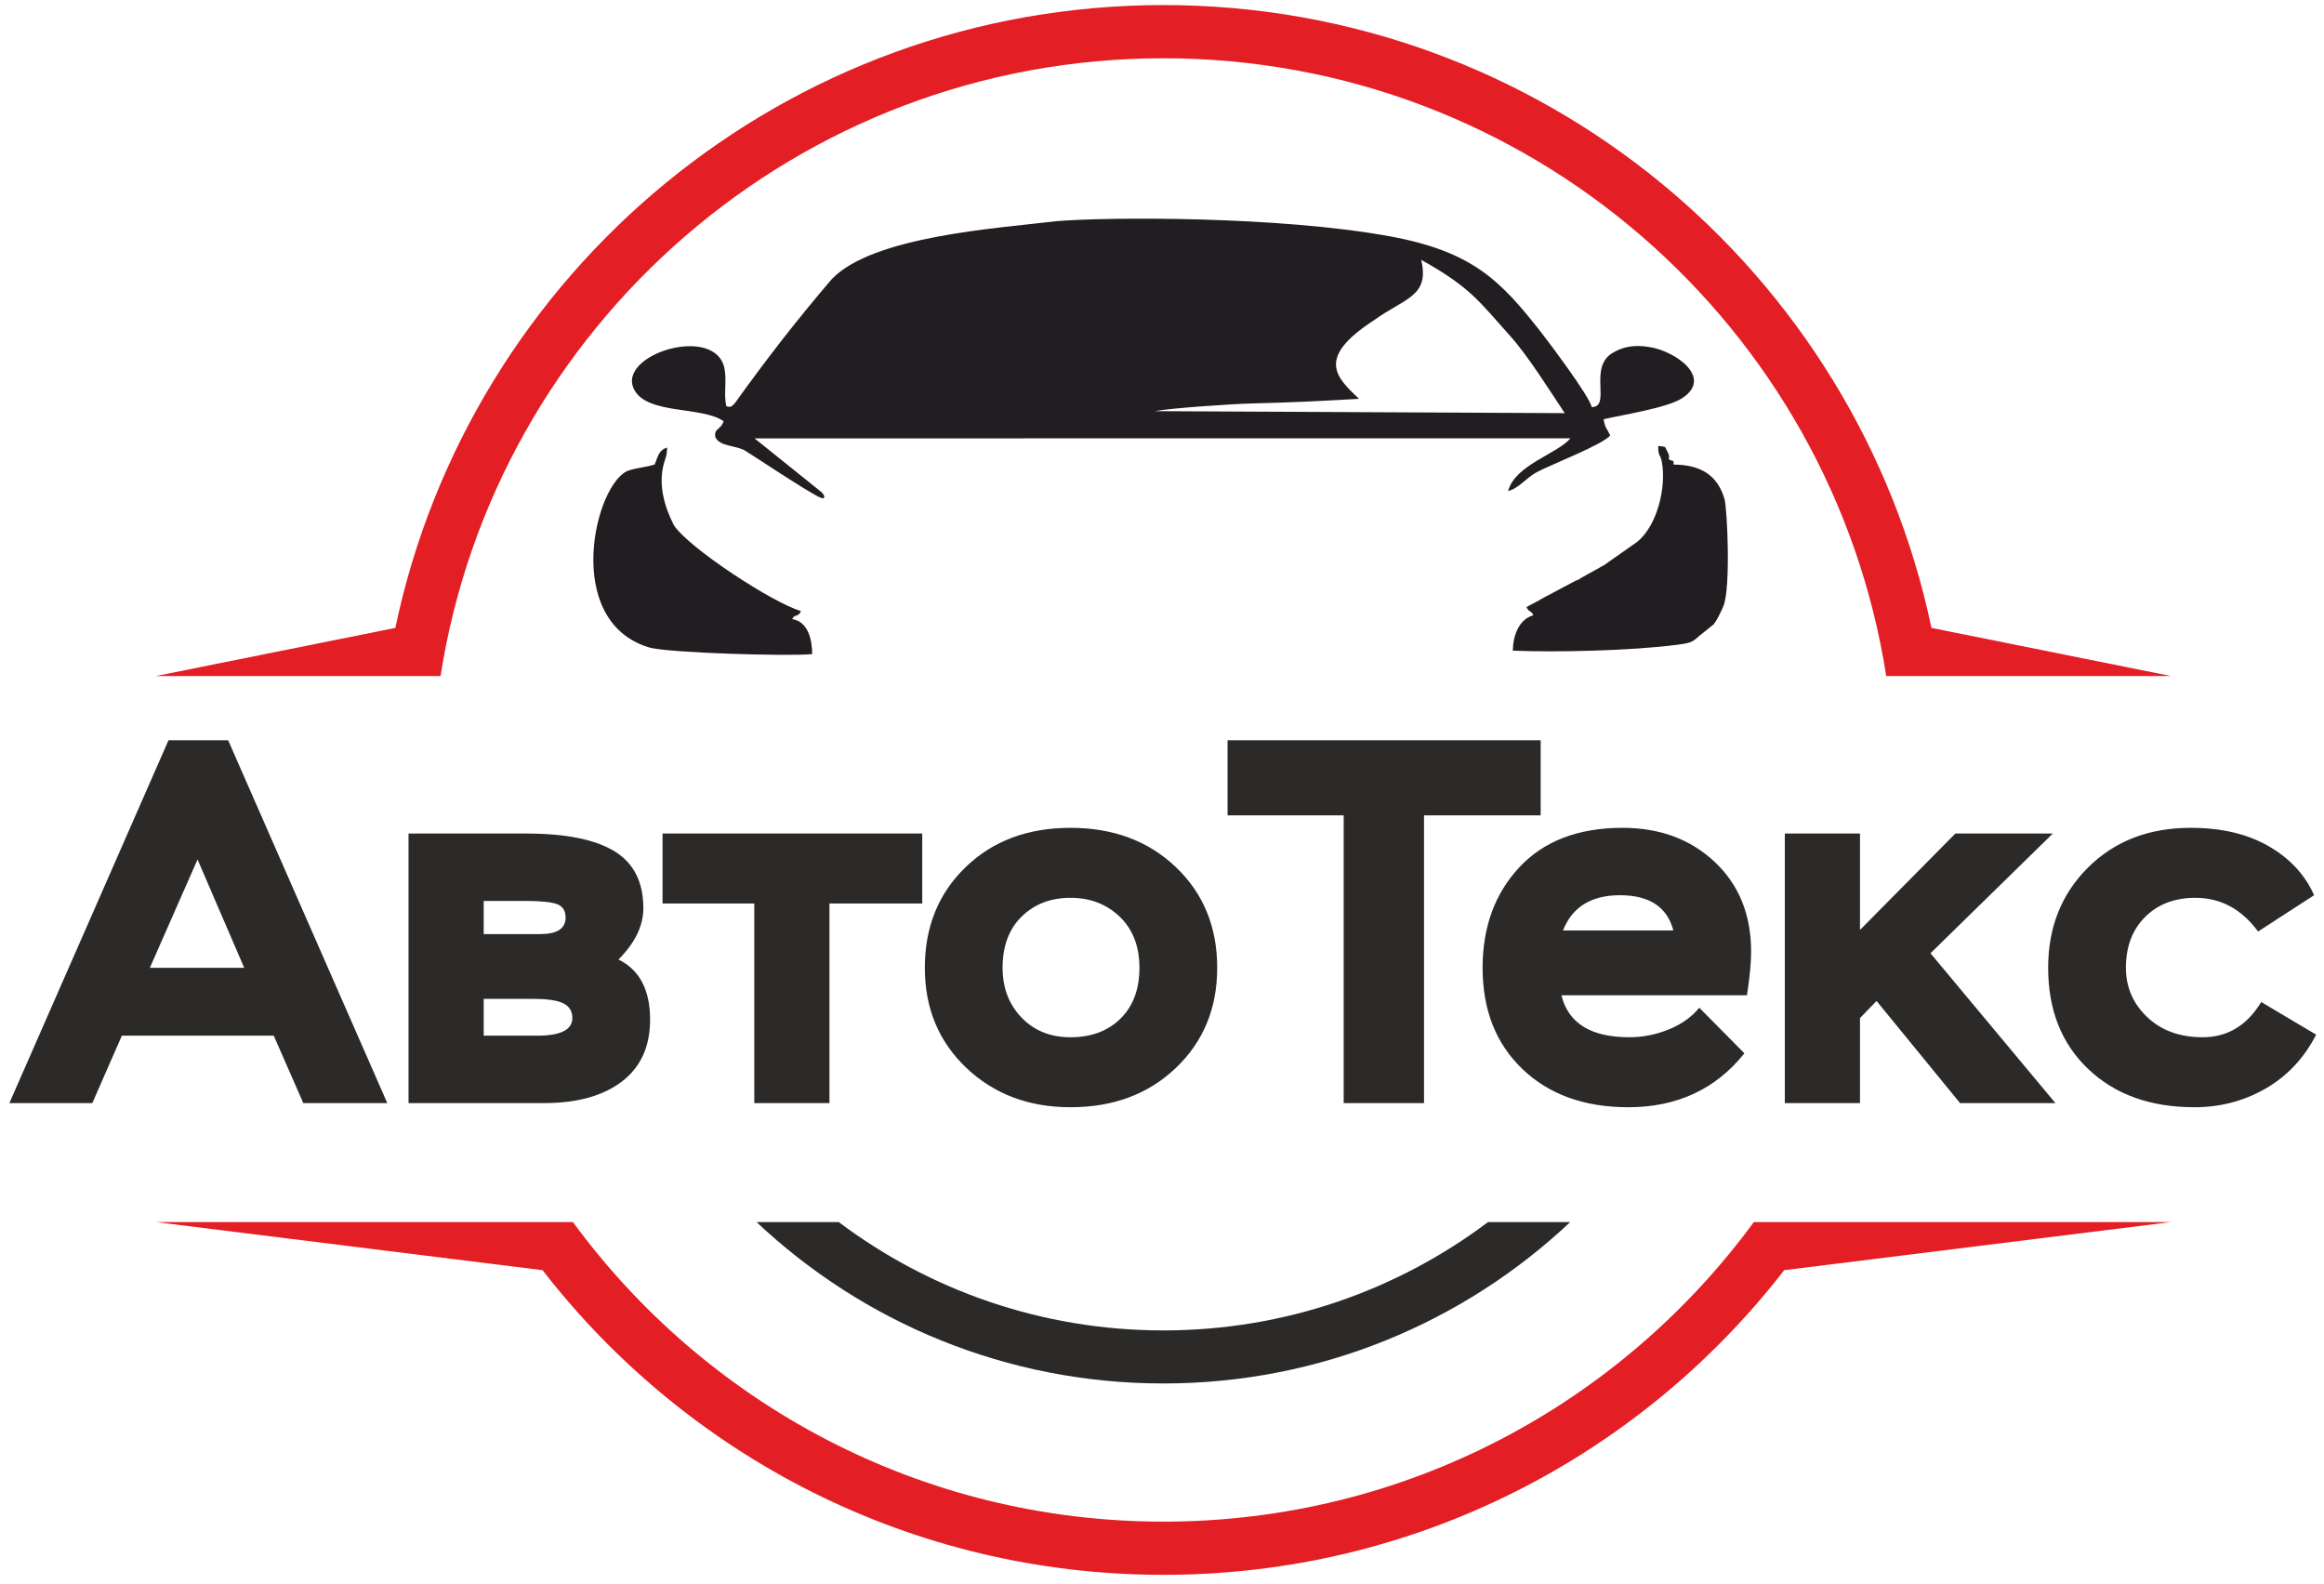
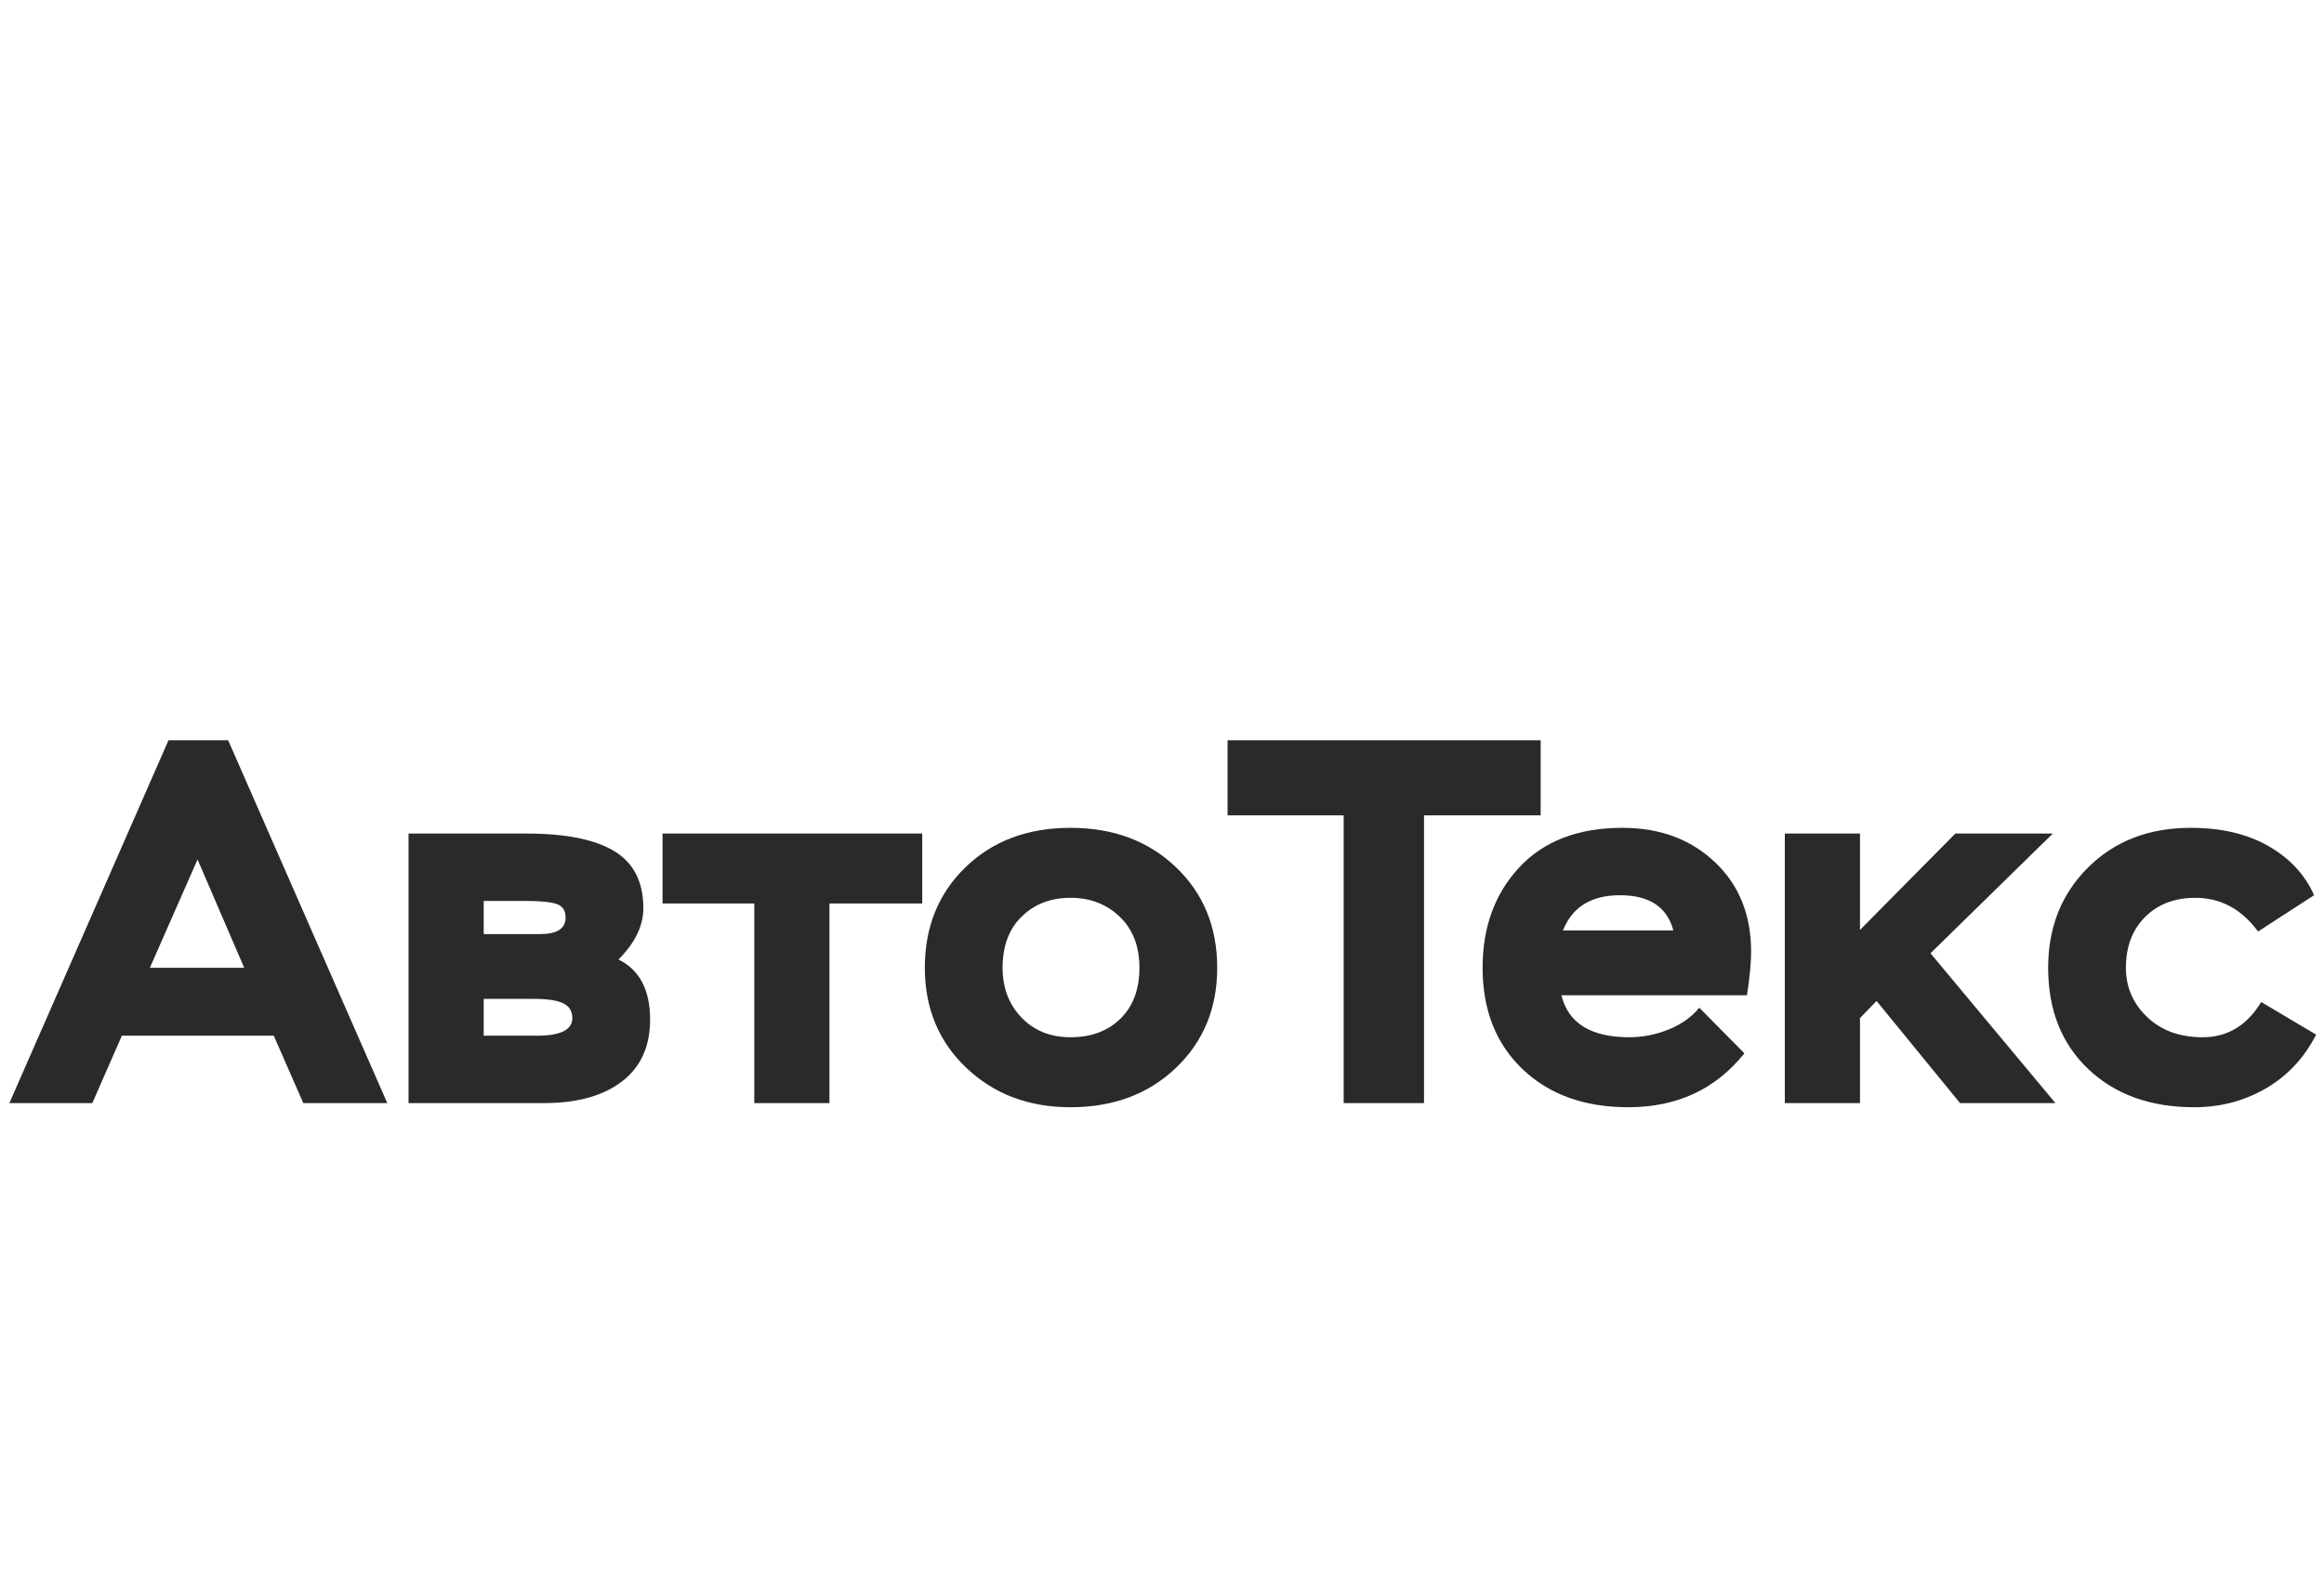
<svg xmlns="http://www.w3.org/2000/svg" width="245" height="167" viewBox="0 0 245 167" fill="none">
-   <path fill-rule="evenodd" clip-rule="evenodd" d="M149.825 27.393C154.978 30.275 155.863 31.68 159.251 35.473C161.084 37.507 163.456 41.302 164.957 43.556L121.752 43.345C123.407 43.021 129.927 42.582 131.956 42.534C135.985 42.439 139.341 42.275 143.267 42.046C140.833 39.736 138.733 37.746 144.813 33.784C148.139 31.39 150.728 31.259 149.825 27.393ZM175.754 47.552C175.447 46.992 175.734 47.145 174.809 47.015C174.816 48.213 175.037 47.837 175.197 48.703C175.68 51.322 174.732 55.377 172.62 57.108L169.132 59.56C169.091 59.584 169.038 59.615 168.995 59.638L166.658 60.943C166.26 61.189 166.674 60.989 166.089 61.23L162.464 63.157C162.427 63.183 162.375 63.22 162.338 63.245L160.926 63.998C161.19 64.605 161.41 64.312 161.648 64.863C160.133 65.285 159.51 66.992 159.482 68.593C164.129 68.788 172.095 68.598 176.885 67.966C178.74 67.722 178.43 67.549 179.612 66.663L180.681 65.795C181.017 65.356 181.472 64.43 181.704 63.844C182.455 61.942 182.104 53.643 181.792 52.584C181.07 50.14 179.338 48.989 176.426 48.978V48.619C175.441 48.302 176.313 48.57 175.754 47.552ZM84.436 64.417C81.534 63.596 72.611 57.774 71.041 55.37C70.022 53.37 69.362 51.032 70.008 48.793C70.204 48.114 70.284 48.147 70.334 47.191C69.406 47.433 69.327 48.278 69.012 48.972C67.966 49.287 67.212 49.302 66.312 49.59C62.768 50.728 59.169 65.445 68.414 68.251C70.367 68.845 83.509 69.21 85.626 68.954C85.603 67.499 85.245 65.554 83.516 65.266C83.773 64.68 84.151 65.123 84.436 64.417ZM76.569 42.824C76.273 41.521 76.623 40.315 76.392 38.944C75.571 34.09 64.993 37.345 66.837 41.034C68.195 43.75 73.985 42.792 76.284 44.406C75.991 45.341 75.21 45.161 75.422 46.111C75.924 47.088 77.487 46.927 78.512 47.486C78.853 47.66 85.036 51.799 86.423 52.432C87.105 52.743 86.971 52.18 86.538 51.832L79.55 46.216L165.567 46.208C164.073 47.916 159.754 48.988 158.988 51.758C160.093 51.513 160.894 50.365 162.064 49.746C163.408 49.034 169.122 46.803 169.747 45.898C169.412 45.183 169.192 45.095 169.055 44.195C171.324 43.681 175.768 42.996 177.333 41.978C180.599 39.857 176.738 37.076 173.948 36.594C172.254 36.302 171.075 36.566 169.996 37.209C167.396 38.757 169.915 42.92 167.794 42.92C167.628 41.825 163.076 35.811 162.481 35.052C158.215 29.615 155.284 26.526 146.548 24.919C134.841 22.766 116.752 22.871 111.456 23.311C104.875 24.084 92.046 24.922 87.707 29.405C84.067 33.651 80.794 37.868 77.512 42.45C77.048 43.011 76.937 42.904 76.569 42.824Z" fill="#211D21" />
  <path d="M0.989 116.291H9.733L12.848 109.187H28.86L31.975 116.291H40.828L24.051 78.038H17.766L0.989 116.291ZM20.826 90.607L25.744 102.028H15.799L20.826 90.607ZM43.068 116.291H57.386C60.847 116.291 63.57 115.535 65.556 114.024C67.541 112.511 68.534 110.335 68.534 107.493C68.534 104.36 67.423 102.247 65.201 101.154C66.949 99.405 67.823 97.602 67.823 95.744C67.823 92.975 66.803 90.971 64.763 89.733C62.723 88.494 59.627 87.875 55.473 87.875H43.068V116.291ZM56.293 105.307C57.714 105.307 58.743 105.462 59.38 105.772C60.018 106.081 60.337 106.601 60.337 107.329C60.337 108.568 59.098 109.187 56.621 109.187H50.992V105.307H56.293ZM55.309 94.979C56.949 94.979 58.078 95.088 58.697 95.307C59.317 95.525 59.627 95.999 59.627 96.727C59.627 97.893 58.734 98.476 56.949 98.476H50.992V94.979H55.309ZM69.846 95.252H79.519V116.291H87.442V95.252H97.224V87.875H69.846V95.252ZM97.498 102.028C97.498 106.291 98.955 109.806 101.87 112.575C104.784 115.344 108.446 116.729 112.854 116.729C117.371 116.729 121.078 115.344 123.974 112.575C126.871 109.806 128.319 106.291 128.319 102.028C128.319 97.729 126.871 94.195 123.974 91.427C121.078 88.658 117.371 87.273 112.854 87.273C108.336 87.273 104.647 88.658 101.787 91.427C98.927 94.195 97.498 97.729 97.498 102.028ZM105.695 102.028C105.695 99.733 106.369 97.93 107.717 96.618C109.065 95.307 110.777 94.651 112.854 94.651C114.93 94.651 116.661 95.316 118.045 96.645C119.43 97.975 120.122 99.77 120.122 102.028C120.122 104.287 119.457 106.072 118.127 107.384C116.798 108.695 115.04 109.351 112.854 109.351C110.741 109.351 109.019 108.659 107.69 107.275C106.36 105.89 105.695 104.141 105.695 102.028ZM129.412 85.962H141.653V116.291H150.123V85.962H162.419V78.038H129.412V85.962ZM179.142 106.236C178.34 107.22 177.265 107.985 175.917 108.531C174.569 109.078 173.185 109.351 171.764 109.351C167.72 109.351 165.334 107.876 164.605 104.924H184.169C184.46 103.03 184.606 101.5 184.606 100.334C184.606 96.436 183.331 93.285 180.781 90.88C178.231 88.476 174.988 87.273 171.054 87.273C166.391 87.273 162.765 88.658 160.179 91.427C157.592 94.195 156.299 97.729 156.299 102.028C156.299 106.473 157.701 110.034 160.507 112.712C163.312 115.39 167.028 116.729 171.655 116.729C176.792 116.729 180.872 114.834 183.896 111.045L179.142 106.236ZM170.781 94.378C173.877 94.378 175.753 95.616 176.409 98.094H164.769C165.753 95.616 167.757 94.378 170.781 94.378ZM188.159 116.291H196.083V107.329L197.831 105.526L206.63 116.291H216.685L203.515 100.498L216.411 87.875H206.138L196.083 98.039V87.875H188.159V116.291ZM238.38 105.635C236.886 108.112 234.828 109.351 232.205 109.351C229.8 109.351 227.851 108.641 226.357 107.22C224.864 105.799 224.117 104.068 224.117 102.028C224.117 99.806 224.791 98.021 226.139 96.673C227.487 95.325 229.254 94.651 231.44 94.651C234.099 94.651 236.303 95.835 238.052 98.203L243.954 94.378C243.007 92.228 241.413 90.507 239.172 89.213C236.932 87.92 234.19 87.273 230.948 87.273C226.54 87.273 222.933 88.667 220.128 91.454C217.322 94.241 215.92 97.766 215.92 102.028C215.92 106.473 217.331 110.034 220.155 112.712C222.978 115.39 226.704 116.729 231.33 116.729C234.063 116.729 236.567 116.073 238.844 114.761C241.121 113.45 242.898 111.555 244.173 109.078L238.38 105.635Z" fill="#2B2A29" />
-   <path fill-rule="evenodd" clip-rule="evenodd" d="M203.616 66.195L228.859 71.27H204.521H198.85C193.082 34.373 161.162 6.143 122.646 6.143C84.13 6.143 52.21 34.373 46.442 71.27H40.771H16.433L41.676 66.195C49.549 28.694 82.804 0.534 122.646 0.534C162.487 0.534 195.743 28.694 203.616 66.195ZM188.093 133.908L228.859 128.837H191.726H184.892C170.856 147.982 148.205 160.417 122.646 160.417C97.087 160.417 74.435 147.982 60.399 128.837H53.566H16.433L57.199 133.908C72.334 153.446 96.018 166.026 122.646 166.026C149.273 166.026 172.958 153.446 188.093 133.908Z" fill="#E31E24" />
-   <path fill-rule="evenodd" clip-rule="evenodd" d="M156.869 128.837C147.34 136.007 135.49 140.258 122.646 140.258C109.802 140.258 97.952 136.007 88.423 128.837H79.758C90.959 139.385 106.046 145.851 122.646 145.851C139.246 145.851 154.333 139.385 165.533 128.837H156.869Z" fill="#2B2A29" />
</svg>